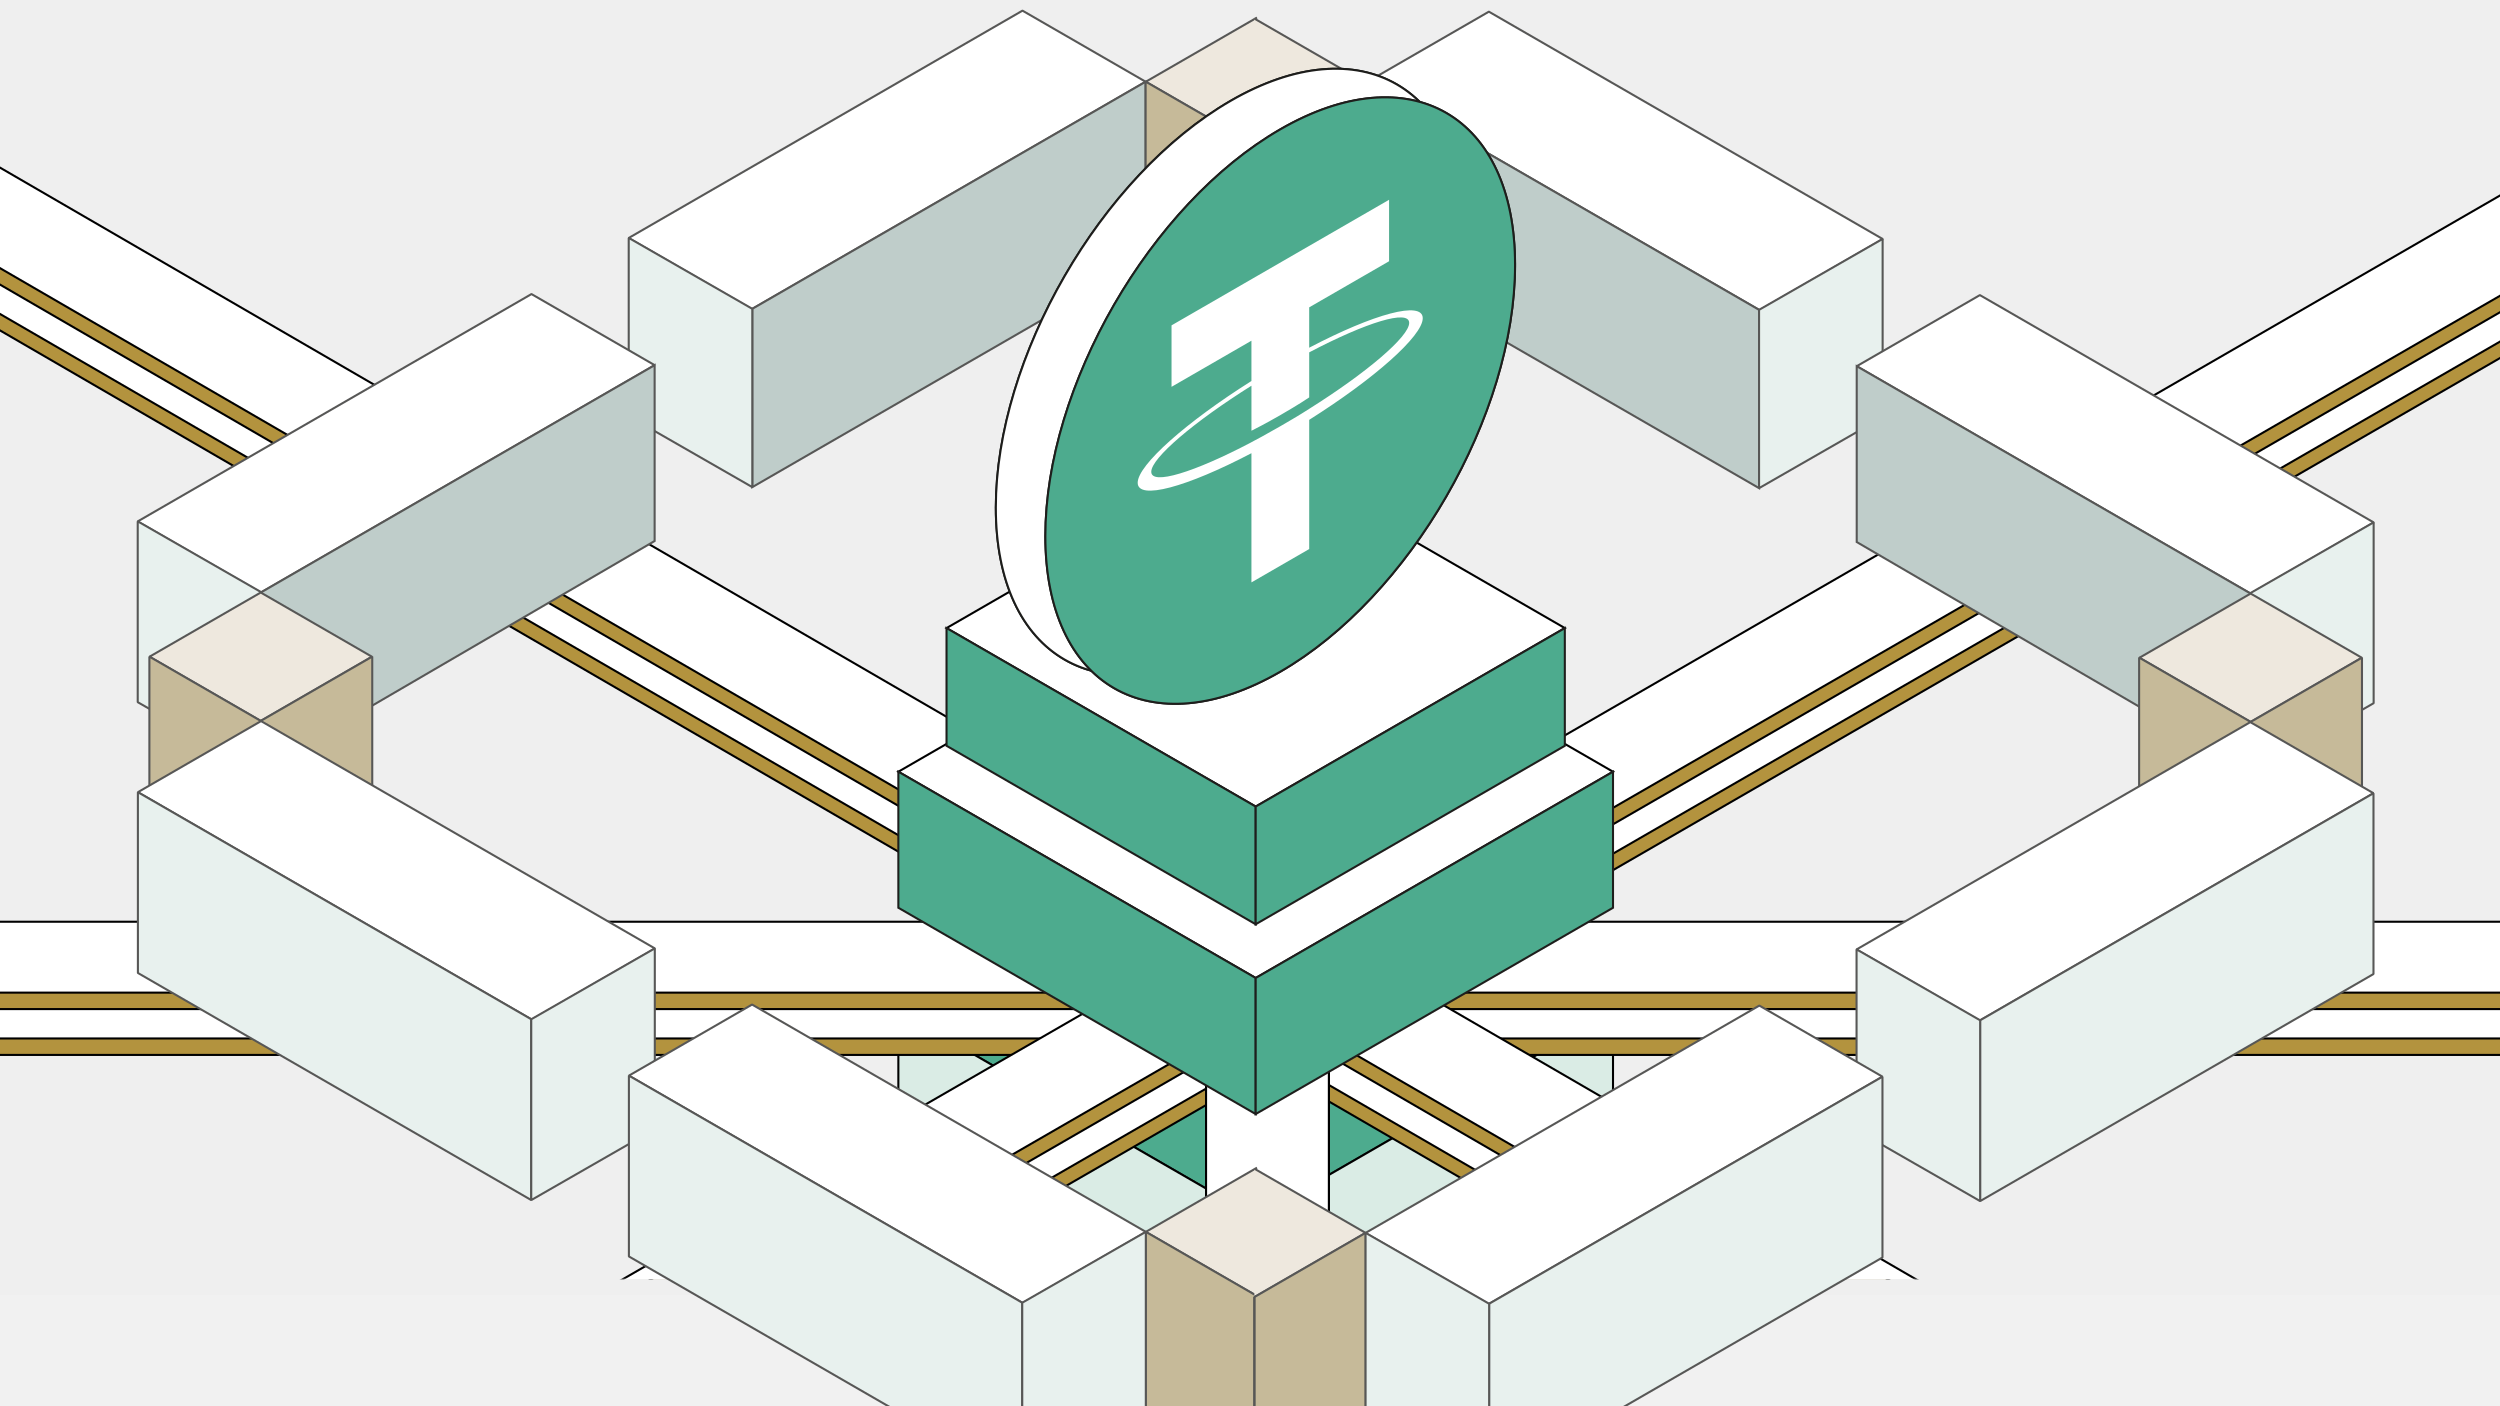
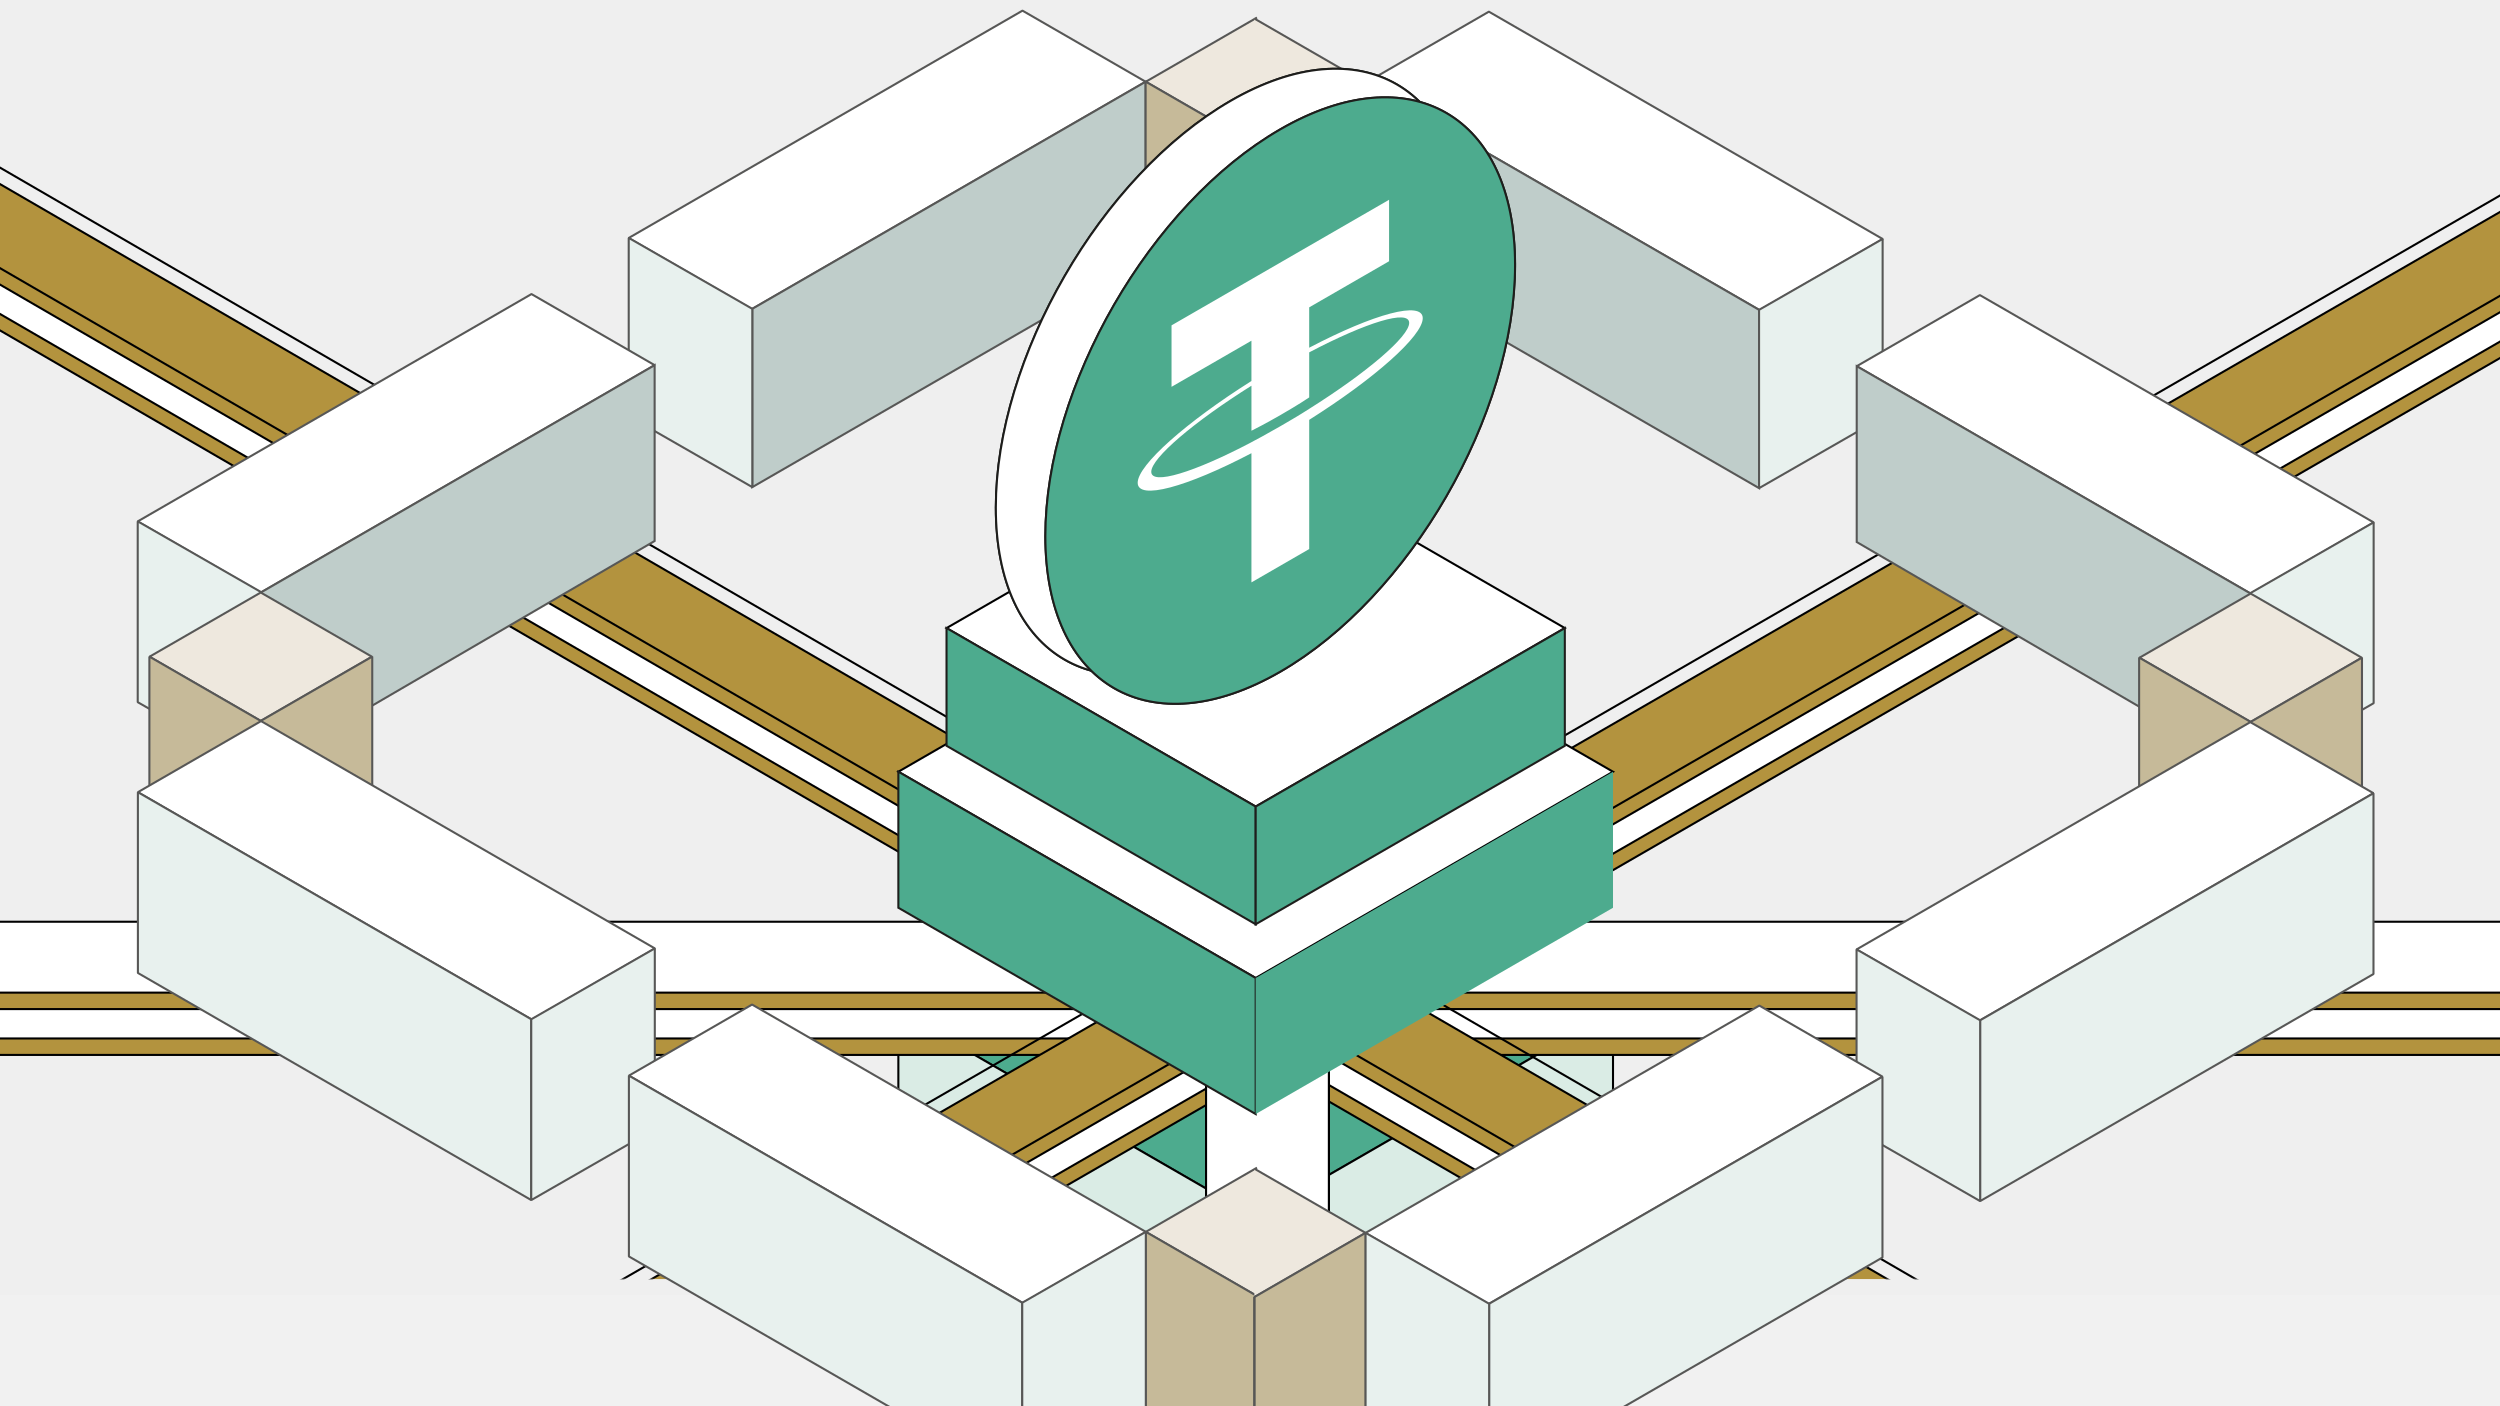
<svg xmlns="http://www.w3.org/2000/svg" width="1200" height="675" viewBox="0 0 1200 675" fill="none">
  <rect x="0" y="0" width="1200" height="675" fill="#808080" stroke="none" />
  <g clip-path="url(#clip0_4008_7260)">
    <path d="M1200 0H0V675H1200V0Z" fill="#F1F1F1" />
    <path d="M1229.82 -64.825H-25.021V594.834H1229.82V-64.825Z" fill="#EFEFEF" />
    <path d="M1229.82 -38.075H-25.021V621.584H1229.82V-38.075Z" fill="#EFEFEF" />
    <path d="M602.723 584.253L431.203 485.231L602.723 386.216L774.243 485.231L602.723 584.253Z" fill="#4DAB8E" />
    <path d="M602.723 584.253L431.203 485.231L602.723 386.216L774.243 485.231L602.723 584.253Z" stroke="#1E1E1C" stroke-miterlimit="10" />
    <path d="M431.211 485.23V783.331L602.723 882.345V584.253L431.211 485.23Z" fill="#DAECE5" />
    <path d="M431.211 485.23V783.331L602.723 882.345V584.253L431.211 485.23Z" stroke="black" stroke-miterlimit="10" />
    <path d="M774.244 485.23V783.331L602.725 882.345V584.253L774.244 485.23Z" fill="#DAECE5" />
    <path d="M774.244 485.23V783.331L602.725 882.345V584.253L774.244 485.23Z" stroke="black" stroke-miterlimit="10" />
    <path d="M350.838 613.962H434.211L1255.49 139.832V91.706L350.838 613.962Z" fill="#B3933E" />
    <mask id="mask0_4008_7260" style="mask-type:luminance" maskUnits="userSpaceOnUse" x="-38" y="-88" width="1294" height="702">
      <path d="M1255.49 -88H-37.158V613.962H1255.49V-88Z" fill="white" />
    </mask>
    <g mask="url(#mask0_4008_7260)">
      <path d="M-67.2 903.437L-108.883 879.37L1274.73 80.596L1316.42 104.655L-67.2 903.437Z" stroke="black" stroke-miterlimit="10" />
    </g>
    <path d="M-37.158 137.055L784.811 613.962H867.971L-37.158 88.802V137.055Z" fill="#B3933E" />
    <mask id="mask1_4008_7260" style="mask-type:luminance" maskUnits="userSpaceOnUse" x="-38" y="-88" width="1294" height="702">
      <path d="M1255.49 -88H-37.158V613.962H1255.49V-88Z" fill="white" />
    </mask>
    <g mask="url(#mask1_4008_7260)">
      <path d="M-129.725 83.342L-88.042 59.275L1274.27 849.709L1232.59 873.768L-129.725 83.342Z" stroke="black" stroke-miterlimit="10" />
    </g>
    <path d="M1255.49 472.329H-37.158V506.362H1255.49V472.329Z" fill="#B3933E" />
    <mask id="mask2_4008_7260" style="mask-type:luminance" maskUnits="userSpaceOnUse" x="-38" y="-88" width="1294" height="702">
      <path d="M1255.49 -88H-37.158V613.962H1255.49V-88Z" fill="white" />
    </mask>
    <g mask="url(#mask2_4008_7260)">
      <path d="M1388.61 472.329H-382.605V506.362H1388.61V472.329Z" stroke="black" stroke-miterlimit="10" />
    </g>
    <path d="M637.857 78.544H578.908V613.961H637.857V78.544Z" fill="#B3933E" />
    <mask id="mask3_4008_7260" style="mask-type:luminance" maskUnits="userSpaceOnUse" x="-38" y="-88" width="1294" height="702">
      <path d="M1255.49 -88H-37.158V613.962H1255.49V-88Z" fill="white" />
    </mask>
    <g mask="url(#mask3_4008_7260)">
      <path d="M637.857 78.544H578.908V1085.61H637.857V78.544Z" stroke="black" stroke-miterlimit="10" />
    </g>
    <path d="M337.146 613.962H420.519L1255.49 131.933V83.799L337.146 613.962Z" fill="white" />
    <mask id="mask4_4008_7260" style="mask-type:luminance" maskUnits="userSpaceOnUse" x="-38" y="-88" width="1294" height="702">
      <path d="M1255.49 -88H-37.158V613.962H1255.49V-88Z" fill="white" />
    </mask>
    <g mask="url(#mask4_4008_7260)">
      <path d="M-57.968 890.197L-99.65 866.137L1283.97 67.355L1325.66 91.422L-57.968 890.197Z" stroke="black" stroke-miterlimit="10" />
    </g>
    <path d="M-37.158 129.148L798.431 613.962H881.591L-37.158 80.895V129.148Z" fill="white" />
    <mask id="mask5_4008_7260" style="mask-type:luminance" maskUnits="userSpaceOnUse" x="-38" y="-88" width="1294" height="702">
      <path d="M1255.49 -88H-37.158V613.962H1255.49V-88Z" fill="white" />
    </mask>
    <g mask="url(#mask5_4008_7260)">
      <path d="M-129.725 75.435L-88.042 51.376L1274.27 841.802L1232.59 865.869L-129.725 75.435Z" stroke="black" stroke-miterlimit="10" />
    </g>
    <path d="M1255.49 464.43H-37.158V498.463H1255.49V464.43Z" fill="white" />
    <mask id="mask6_4008_7260" style="mask-type:luminance" maskUnits="userSpaceOnUse" x="-38" y="-88" width="1294" height="702">
      <path d="M1255.49 -88H-37.158V613.962H1255.49V-88Z" fill="white" />
    </mask>
    <g mask="url(#mask6_4008_7260)">
      <path d="M1388.61 464.43H-382.605V498.463H1388.61V464.43Z" stroke="black" stroke-miterlimit="10" />
    </g>
    <path d="M637.857 70.645H578.908V613.97H637.857V70.645Z" fill="white" />
    <mask id="mask7_4008_7260" style="mask-type:luminance" maskUnits="userSpaceOnUse" x="-38" y="-88" width="1294" height="702">
      <path d="M1255.49 -88H-37.158V613.962H1255.49V-88Z" fill="white" />
    </mask>
    <g mask="url(#mask7_4008_7260)">
      <path d="M637.857 70.645H578.908V1077.71H637.857V70.645Z" stroke="black" stroke-miterlimit="10" />
    </g>
    <path d="M312.738 613.962H396.103L1255.49 117.833V69.707L312.738 613.962Z" fill="#B3933E" />
    <mask id="mask8_4008_7260" style="mask-type:luminance" maskUnits="userSpaceOnUse" x="-38" y="-88" width="1294" height="702">
      <path d="M1255.49 -88H-37.158V613.962H1255.49V-88Z" fill="white" />
    </mask>
    <g mask="url(#mask8_4008_7260)">
      <path d="M-67.2 881.438L-108.883 857.371L1274.73 58.596L1316.42 82.663L-67.2 881.438Z" stroke="black" stroke-miterlimit="10" />
    </g>
    <path d="M-37.158 115.055L822.721 613.962H905.881L-37.158 66.803V115.055Z" fill="#B3933E" />
    <mask id="mask9_4008_7260" style="mask-type:luminance" maskUnits="userSpaceOnUse" x="-38" y="-88" width="1294" height="702">
      <path d="M1255.49 -88H-37.158V613.962H1255.49V-88Z" fill="white" />
    </mask>
    <g mask="url(#mask9_4008_7260)">
      <path d="M-129.725 61.342L-88.042 37.283L1274.27 827.709L1232.59 851.768L-129.725 61.342Z" stroke="black" stroke-miterlimit="10" />
    </g>
    <path d="M1255.49 450.337H-37.158V484.37H1255.49V450.337Z" fill="#B3933E" />
    <mask id="mask10_4008_7260" style="mask-type:luminance" maskUnits="userSpaceOnUse" x="-38" y="-88" width="1294" height="702">
      <path d="M1255.49 -88H-37.158V613.962H1255.49V-88Z" fill="white" />
    </mask>
    <g mask="url(#mask10_4008_7260)">
      <path d="M1388.61 450.329H-382.605V484.362H1388.61V450.329Z" stroke="black" stroke-miterlimit="10" />
    </g>
    <path d="M637.857 56.552H578.908V613.969H637.857V56.552Z" fill="#B3933E" />
    <mask id="mask11_4008_7260" style="mask-type:luminance" maskUnits="userSpaceOnUse" x="-38" y="-88" width="1294" height="702">
      <path d="M1255.49 -88H-37.158V613.962H1255.49V-88Z" fill="white" />
    </mask>
    <g mask="url(#mask11_4008_7260)">
      <path d="M637.857 56.552H578.908V1063.61H637.857V56.552Z" stroke="black" stroke-miterlimit="10" />
    </g>
-     <path d="M299.047 613.962H382.412L1255.49 109.934V61.8L299.047 613.962Z" fill="white" />
    <mask id="mask12_4008_7260" style="mask-type:luminance" maskUnits="userSpaceOnUse" x="-38" y="-88" width="1294" height="702">
      <path d="M1255.49 -88H-37.158V613.962H1255.49V-88Z" fill="white" />
    </mask>
    <g mask="url(#mask12_4008_7260)">
      <path d="M-57.968 868.197L-99.65 844.138L1283.97 45.363L1325.66 69.422L-57.968 868.197Z" stroke="black" stroke-miterlimit="10" />
    </g>
-     <path d="M-37.158 107.149L836.35 613.962H919.509L-37.158 58.896V107.149Z" fill="white" />
    <mask id="mask13_4008_7260" style="mask-type:luminance" maskUnits="userSpaceOnUse" x="-38" y="-88" width="1294" height="702">
      <path d="M1255.49 -88H-37.158V613.962H1255.49V-88Z" fill="white" />
    </mask>
    <g mask="url(#mask13_4008_7260)">
      <path d="M-129.725 53.444L-88.042 29.377L1274.27 819.802L1232.59 843.87L-129.725 53.444Z" stroke="black" stroke-miterlimit="10" />
    </g>
    <path d="M1255.49 442.431H-37.158V476.464H1255.49V442.431Z" fill="white" />
    <mask id="mask14_4008_7260" style="mask-type:luminance" maskUnits="userSpaceOnUse" x="-38" y="-88" width="1294" height="702">
      <path d="M1255.49 -88H-37.158V613.962H1255.49V-88Z" fill="white" />
    </mask>
    <g mask="url(#mask14_4008_7260)">
      <path d="M1388.61 442.431H-382.605V476.464H1388.61V442.431Z" stroke="black" stroke-miterlimit="10" />
    </g>
    <path d="M637.857 48.646H578.908V613.962H637.857V48.646Z" fill="white" />
    <mask id="mask15_4008_7260" style="mask-type:luminance" maskUnits="userSpaceOnUse" x="-38" y="-88" width="1294" height="702">
      <path d="M1255.49 -88H-37.158V613.962H1255.49V-88Z" fill="white" />
    </mask>
    <g mask="url(#mask15_4008_7260)">
      <path d="M637.857 48.646H578.908V1055.71H637.857V48.646Z" stroke="black" stroke-miterlimit="10" />
    </g>
    <path d="M602.723 469.441L431.203 370.427L602.723 271.404L774.243 370.427L602.723 469.441Z" fill="white" />
    <path d="M602.723 469.441L431.203 370.427L602.723 271.404L774.243 370.427L602.723 469.441Z" stroke="black" stroke-miterlimit="10" />
    <path d="M431.211 370.427V435.724L602.723 534.746V469.441L431.211 370.427Z" fill="#4DAB8E" />
    <path d="M431.211 370.427V435.724L602.723 534.746V469.441L431.211 370.427Z" stroke="#1E1E1C" stroke-miterlimit="10" />
    <path d="M774.244 370.427V435.724L602.725 534.746V469.441L774.244 370.427Z" fill="#4DAB8E" />
-     <path d="M774.244 370.427V435.724L602.725 534.746V469.441L774.244 370.427Z" stroke="#1E1E1C" stroke-miterlimit="10" />
    <path d="M602.724 387.155L454.334 301.484L602.724 215.821L751.114 301.484L602.724 387.155Z" fill="white" />
    <path d="M602.724 387.155L454.334 301.484L602.724 215.821L751.114 301.484L602.724 387.155Z" stroke="black" stroke-miterlimit="10" />
    <path d="M454.334 301.484V357.983L602.724 443.646V387.155L454.334 301.484Z" fill="#4DAB8E" />
    <path d="M454.334 301.484V357.983L602.724 443.646V387.155L454.334 301.484Z" stroke="#1E1E1C" stroke-miterlimit="10" />
    <path d="M751.115 301.484V357.983L602.725 443.646V387.155L751.115 301.484Z" fill="#4DAB8E" />
    <path d="M751.115 301.484V357.983L602.725 443.646V387.155L751.115 301.484Z" stroke="#1E1E1C" stroke-miterlimit="10" />
    <path d="M549.898 39.232L360.827 148.394L301.713 114.266L490.783 5.112L549.898 39.232Z" fill="white" />
    <path d="M549.898 39.232L360.827 148.394L301.713 114.266L490.783 5.112L549.898 39.232Z" stroke="#575756" stroke-linejoin="bevel" />
    <path d="M361.098 148.236L361.106 233.82L549.908 124.816L549.9 39.232L361.098 148.236Z" fill="#BFCDCA" />
    <path d="M361.098 148.236L361.106 233.82L549.908 124.816L549.9 39.232L361.098 148.236Z" stroke="#575756" stroke-miterlimit="10" />
    <path d="M361.097 148.236L361.105 233.82L301.793 199.779L301.785 114.195L361.097 148.236Z" fill="#E8F1EE" />
    <path d="M361.097 148.236L361.105 233.82L301.793 199.779L301.785 114.195L361.097 148.236Z" stroke="#575756" stroke-linejoin="bevel" />
    <path d="M314.222 175.278L125.144 284.432L66.037 250.312L255.107 141.15L314.222 175.278Z" fill="white" />
    <path d="M314.222 175.278L125.144 284.432L66.037 250.312L255.107 141.15L314.222 175.278Z" stroke="#575756" stroke-linejoin="bevel" />
    <path d="M125.42 284.274L141.076 360.602L314.222 259.678V175.278L125.42 284.274Z" fill="#BFCDCA" />
    <path d="M125.42 284.274L141.076 360.602L314.222 259.678V175.278L125.42 284.274Z" stroke="#575756" stroke-miterlimit="10" />
    <path d="M125.419 284.274V371.074L66.107 337.041V250.241L125.419 284.274Z" fill="#E8F1EE" />
    <path d="M125.419 284.274V371.074L66.107 337.041V250.241L125.419 284.274Z" stroke="#575756" stroke-linejoin="bevel" />
    <path d="M178.521 315.222L125.151 284.408L71.773 315.222L125.151 346.036L178.521 315.222Z" fill="#EEE8DE" />
    <path d="M178.521 315.222L125.151 284.408L71.773 315.222L125.151 346.036L178.521 315.222Z" stroke="#575756" stroke-linejoin="bevel" />
    <path d="M125.152 346.036V432.819L71.703 401.966V315.175L125.152 346.036Z" fill="#C6BA99" />
    <path d="M125.152 346.036V432.819L71.703 401.966V315.175L125.152 346.036Z" stroke="#575756" stroke-linejoin="bevel" />
    <path d="M125.152 346.036V432.82L178.68 401.943V315.159L125.152 346.036Z" fill="#C6BA99" />
    <path d="M125.152 346.036V432.82L178.68 401.943V315.159L125.152 346.036Z" stroke="#575756" stroke-linejoin="bevel" />
    <path d="M66.188 380.25L255.266 489.405L314.38 455.277L125.302 346.123L66.188 380.25Z" fill="white" />
    <path d="M66.188 380.25L255.266 489.405L314.38 455.277L125.302 346.123L66.188 380.25Z" stroke="#575756" stroke-linejoin="bevel" />
    <path d="M254.997 489.247V576.038L66.195 467.034L66.188 380.25L254.997 489.247Z" fill="#E8F1EE" />
    <path d="M254.997 489.247V576.038L66.195 467.034L66.188 380.25L254.997 489.247Z" stroke="#575756" stroke-linejoin="bevel" />
    <path d="M254.996 489.247V576.039L314.308 541.997V455.214L254.996 489.247Z" fill="#E8F1EE" />
    <path d="M254.996 489.247V576.039L314.308 541.997V455.214L254.996 489.247Z" stroke="#575756" stroke-linejoin="bevel" />
    <path d="M603.356 560.485L549.986 591.299L603.364 622.113" fill="#EEE8DE" />
    <path d="M603.356 560.485L549.986 591.299L603.364 622.113" stroke="#575756" stroke-linejoin="bevel" />
    <path d="M603.363 622.105V708.897L549.914 678.035L549.906 591.252L603.363 622.105Z" fill="#C6BA99" />
    <path d="M603.363 622.105V708.897L549.914 678.035L549.906 591.252L603.363 622.105Z" stroke="#575756" stroke-linejoin="bevel" />
    <path d="M603.363 622.105V708.896" stroke="#575756" stroke-linejoin="bevel" />
    <path d="M603.348 8.426L549.979 39.232L603.348 70.046" fill="#EEE8DE" />
    <path d="M603.348 8.426L549.979 39.232L603.348 70.046" stroke="#575756" stroke-linejoin="bevel" />
    <path d="M603.355 70.046V155.638L549.906 124.776L549.898 39.192L603.355 70.046Z" fill="#C6BA99" />
    <path d="M603.355 70.046V155.638L549.906 124.776L549.898 39.192L603.355 70.046Z" stroke="#575756" stroke-linejoin="bevel" />
    <path d="M603.355 70.046V155.638" stroke="#575756" stroke-linejoin="bevel" />
    <path d="M301.871 516.312L490.949 625.467L550.064 591.339L360.986 482.185L301.871 516.312Z" fill="white" />
    <path d="M301.871 516.312L490.949 625.467L550.064 591.339L360.986 482.185L301.871 516.312Z" stroke="#575756" stroke-linejoin="bevel" />
    <path d="M490.673 625.309L490.681 712.1L301.871 603.096V516.312L490.673 625.309Z" fill="#E8F1EE" />
    <path d="M490.673 625.309L490.681 712.1L301.871 603.096V516.312L490.673 625.309Z" stroke="#575756" stroke-linejoin="bevel" />
    <path d="M490.674 625.309L490.682 712.1L549.994 678.059V591.275L490.674 625.309Z" fill="#E8F1EE" />
    <path d="M490.674 625.309L490.682 712.1L549.994 678.059V591.275L490.674 625.309Z" stroke="#575756" stroke-linejoin="bevel" />
    <path d="M655.541 39.729L844.619 148.883L903.734 114.755L714.655 5.601L655.541 39.729Z" fill="white" />
    <path d="M655.541 39.729L844.619 148.883L903.734 114.755L714.655 5.601L655.541 39.729Z" stroke="#575756" stroke-linejoin="bevel" />
    <path d="M844.351 148.725V234.309L655.541 125.313V39.729L844.351 148.725Z" fill="#BFCDCA" />
    <path d="M844.351 148.725V234.309L655.541 125.313V39.729L844.351 148.725Z" stroke="#575756" stroke-miterlimit="10" />
    <path d="M844.352 148.725V234.309L903.663 200.268V114.684L844.352 148.725Z" fill="#E8F1EE" />
    <path d="M844.352 148.725V234.309L903.663 200.268V114.684L844.352 148.725Z" stroke="#575756" stroke-linejoin="bevel" />
    <path d="M891.227 175.775L1080.3 284.929L1139.42 250.802L950.341 141.647L891.227 175.775Z" fill="white" />
    <path d="M891.227 175.775L1080.3 284.929L1139.42 250.802L950.341 141.647L891.227 175.775Z" stroke="#575756" stroke-linejoin="bevel" />
    <path d="M1080.03 284.772L1064.38 361.1L891.227 260.176V175.775L1080.03 284.772Z" fill="#BFCDCA" />
    <path d="M1080.03 284.772L1064.38 361.1L891.227 260.176V175.775L1080.03 284.772Z" stroke="#575756" stroke-miterlimit="10" />
    <path d="M1080.03 284.772V371.571L1139.35 337.53V250.73L1080.03 284.772Z" fill="#E8F1EE" />
    <path d="M1080.03 284.772V371.571L1139.35 337.53V250.73L1080.03 284.772Z" stroke="#575756" stroke-linejoin="bevel" />
    <path d="M1026.93 315.72L1080.3 284.906L1133.67 315.72L1080.3 346.533L1026.93 315.72Z" fill="#EEE8DE" />
    <path d="M1026.93 315.72L1080.3 284.906L1133.67 315.72L1080.3 346.533L1026.93 315.72Z" stroke="#575756" stroke-linejoin="bevel" />
    <path d="M1080.3 346.525V433.316L1133.75 402.455V315.672L1080.3 346.525Z" fill="#C6BA99" />
    <path d="M1080.3 346.525V433.316L1133.75 402.455V315.672L1080.3 346.525Z" stroke="#575756" stroke-linejoin="bevel" />
    <path d="M1080.3 346.525V433.317L1026.78 402.44V315.648L1080.3 346.525Z" fill="#C6BA99" />
    <path d="M1080.3 346.525V433.317L1026.78 402.44V315.648L1080.3 346.525Z" stroke="#575756" stroke-linejoin="bevel" />
    <path d="M1139.27 380.748L950.191 489.902L891.076 455.774L1080.15 346.62L1139.27 380.748Z" fill="white" />
    <path d="M1139.27 380.748L950.191 489.902L891.076 455.774L1080.15 346.62L1139.27 380.748Z" stroke="#575756" stroke-linejoin="bevel" />
    <path d="M950.467 489.744L950.459 576.527L1139.27 467.531V380.748L950.467 489.744Z" fill="#E8F1EE" />
    <path d="M950.467 489.744L950.459 576.527L1139.27 467.531V380.748L950.467 489.744Z" stroke="#575756" stroke-linejoin="bevel" />
    <path d="M950.466 489.744L950.458 576.528L891.146 542.495V455.703L950.466 489.744Z" fill="#E8F1EE" />
    <path d="M950.466 489.744L950.458 576.528L891.146 542.495V455.703L950.466 489.744Z" stroke="#575756" stroke-linejoin="bevel" />
    <path d="M602.1 560.975L655.477 591.788L602.1 622.602" fill="#EEE8DE" />
    <path d="M602.1 560.975L655.477 591.788L602.1 622.602" stroke="#575756" stroke-linejoin="bevel" />
    <path d="M602.1 622.602V709.386L655.548 678.533V591.741L602.1 622.602Z" fill="#C6BA99" />
    <path d="M602.1 622.602V709.386L655.548 678.533V591.741L602.1 622.602Z" stroke="#575756" stroke-linejoin="bevel" />
    <path d="M602.1 622.602V709.386" stroke="#575756" stroke-linejoin="bevel" />
    <path d="M602.1 8.916L655.469 39.729L602.1 70.543" fill="#EEE8DE" />
    <path d="M602.1 8.916L655.469 39.729L602.1 70.543" stroke="#575756" stroke-linejoin="bevel" />
    <path d="M602.092 70.543V156.127L655.548 125.266V39.682L602.092 70.543Z" fill="#C6BA99" />
    <path d="M602.092 70.543V156.127L655.548 125.266V39.682L602.092 70.543Z" stroke="#575756" stroke-linejoin="bevel" />
    <path d="M602.092 70.543V156.127" stroke="#575756" stroke-linejoin="bevel" />
    <path d="M903.583 516.802L714.505 625.964L655.391 591.836L844.469 482.682L903.583 516.802Z" fill="white" />
    <path d="M903.583 516.802L714.505 625.964L655.391 591.836L844.469 482.682L903.583 516.802Z" stroke="#575756" stroke-linejoin="bevel" />
    <path d="M714.781 625.806V712.589L903.583 603.593V516.802L714.781 625.806Z" fill="#E8F1EE" />
    <path d="M714.781 625.806V712.589L903.583 603.593V516.802L714.781 625.806Z" stroke="#575756" stroke-linejoin="bevel" />
    <path d="M714.783 625.806V712.589L655.471 678.548V591.765L714.783 625.806Z" fill="#E8F1EE" />
    <path d="M714.783 625.806V712.589L655.471 678.548V591.765L714.783 625.806Z" stroke="#575756" stroke-linejoin="bevel" />
    <path d="M590.729 48.395C652.984 12.452 703.458 41.593 703.458 113.471C703.458 185.348 652.984 272.763 590.729 308.706C528.474 344.641 478 315.523 478 243.63C478 171.736 528.466 84.345 590.729 48.395Z" fill="#4DAB8E" />
    <path d="M590.729 48.395C652.984 12.452 703.458 41.593 703.458 113.471C703.458 185.348 652.984 272.763 590.729 308.706C528.474 344.641 478 315.523 478 243.63C478 171.737 528.466 84.345 590.729 48.395Z" stroke="#1E1E1C" stroke-miterlimit="10" />
    <path d="M604.642 153.169V133.805L642.986 111.671V82.168L538.567 142.454V171.957L576.919 149.816V169.164C545.748 188.812 522.318 209.47 522.318 218.008C522.318 226.546 545.764 220.139 576.919 203.813V265.827L604.649 249.816V187.794C635.765 168.178 659.148 147.551 659.148 139.021C659.148 130.491 635.757 136.875 604.649 153.177M604.649 182.547V182.531C603.868 183.044 599.851 185.64 590.895 190.809C583.737 194.943 578.702 197.611 576.927 198.526V198.55C549.394 213.037 528.837 219.366 528.837 212.745C528.837 206.125 549.394 188.725 576.927 171.421V193.042C578.734 192.142 583.887 189.515 591.005 185.403C599.56 180.464 603.86 177.576 604.649 177.031V155.41C632.135 140.962 652.637 134.657 652.637 141.262C652.637 147.867 632.119 165.25 604.649 182.523" fill="white" />
    <path d="M590.729 48.395C652.984 12.452 703.458 41.593 703.458 113.471C703.458 185.348 652.984 272.763 590.729 308.706C528.474 344.641 478 315.523 478 243.63C478 171.736 528.466 84.345 590.729 48.395Z" fill="white" />
    <path d="M604.642 153.169V133.805L642.986 111.671V82.168L538.567 142.454V171.957L576.919 149.816V169.164C545.748 188.812 522.318 209.47 522.318 218.008C522.318 226.546 545.764 220.139 576.919 203.813V265.827L604.649 249.816V187.794C635.765 168.178 659.148 147.551 659.148 139.021C659.148 130.491 635.757 136.875 604.649 153.177M604.649 182.547V182.531C603.868 183.044 599.851 185.64 590.895 190.809C583.737 194.943 578.702 197.611 576.927 198.526V198.55C549.394 213.037 528.837 219.366 528.837 212.745C528.837 206.125 549.394 188.725 576.927 171.421V193.042C578.734 192.142 583.887 189.515 591.005 185.403C599.56 180.464 603.86 177.576 604.649 177.031V155.41C632.135 140.962 652.637 134.657 652.637 141.262C652.637 147.867 632.119 165.25 604.649 182.523" fill="white" />
    <path d="M590.729 48.395C652.984 12.452 703.458 41.593 703.458 113.471C703.458 185.348 652.984 272.763 590.729 308.706C528.474 344.641 478 315.523 478 243.63C478 171.737 528.466 84.345 590.729 48.395Z" stroke="#1D1D1B" stroke-miterlimit="10" />
    <path d="M604.642 153.169V133.805L642.986 111.671V82.168L538.567 142.454V171.957L576.919 149.816V169.164C545.748 188.812 522.318 209.47 522.318 218.008C522.318 226.546 545.764 220.139 576.919 203.813V265.827L604.649 249.816V187.794C635.765 168.178 659.148 147.551 659.148 139.021C659.148 130.491 635.757 136.875 604.649 153.177M604.649 182.547V182.531C603.868 183.044 599.851 185.64 590.895 190.809C583.737 194.943 578.702 197.611 576.927 198.526V198.55C549.394 213.037 528.837 219.366 528.837 212.745C528.837 206.125 549.394 188.725 576.927 171.421V193.042C578.734 192.142 583.887 189.515 591.005 185.403C599.559 180.464 603.86 177.576 604.649 177.031V155.41C632.135 140.962 652.637 134.657 652.637 141.262C652.637 147.867 632.119 165.25 604.649 182.523" stroke="#1D1D1B" stroke-miterlimit="10" />
    <path d="M614.498 62.117C676.754 26.174 727.227 55.315 727.227 127.193C727.227 199.07 676.754 286.485 614.498 322.428C552.243 358.363 501.77 329.246 501.77 257.352C501.77 185.459 552.235 98.068 614.498 62.117Z" fill="#4DAB8E" />
    <path d="M614.498 62.117C676.754 26.174 727.227 55.315 727.227 127.193C727.227 199.07 676.754 286.485 614.498 322.428C552.243 358.363 501.77 329.246 501.77 257.352C501.77 185.459 552.235 98.068 614.498 62.117Z" stroke="#1E1E1C" stroke-miterlimit="10" />
    <path d="M628.411 166.891V147.527L666.755 125.394V95.89L562.336 156.176V185.68L600.689 163.538V182.886C569.518 202.534 546.088 223.193 546.088 231.731C546.088 240.268 569.533 233.861 600.689 217.535V279.549L628.419 263.539V201.517C659.535 181.9 682.917 161.273 682.917 152.743C682.917 144.213 659.527 150.597 628.419 166.899M628.419 196.269V196.253C627.638 196.766 623.621 199.362 614.664 204.531C607.507 208.666 602.472 211.333 600.696 212.248V212.272C573.163 226.759 552.606 233.088 552.606 226.467C552.606 219.847 573.163 202.448 600.696 185.143V206.764C602.504 205.864 607.657 203.237 614.775 199.126C623.329 194.186 627.63 191.298 628.419 190.753V169.132C655.905 154.684 676.407 148.38 676.407 154.984C676.407 161.589 655.889 178.972 628.419 196.245" fill="white" />
    <path d="M614.498 62.117C676.754 26.174 727.227 55.315 727.227 127.193C727.227 199.07 676.754 286.485 614.498 322.428C552.243 358.363 501.77 329.246 501.77 257.352C501.77 185.459 552.235 98.068 614.498 62.117Z" fill="#4DAB8E" />
    <path d="M614.498 62.117C676.754 26.174 727.227 55.315 727.227 127.193C727.227 199.07 676.754 286.485 614.498 322.428C552.243 358.363 501.77 329.246 501.77 257.352C501.77 185.459 552.235 98.068 614.498 62.117Z" stroke="#1E1E1C" stroke-miterlimit="10" />
    <path d="M628.411 166.891V147.527L666.755 125.394V95.89L562.336 156.176V185.68L600.689 163.538V182.886C569.518 202.534 546.088 223.193 546.088 231.731C546.088 240.268 569.533 233.861 600.689 217.535V279.549L628.419 263.539V201.517C659.535 181.9 682.917 161.273 682.917 152.743C682.917 144.213 659.527 150.597 628.419 166.899M628.419 196.269V196.253C627.638 196.766 623.621 199.362 614.664 204.531C607.507 208.666 602.472 211.333 600.696 212.248V212.272C573.163 226.759 552.606 233.088 552.606 226.467C552.606 219.847 573.163 202.448 600.696 185.143V206.764C602.504 205.864 607.657 203.237 614.775 199.126C623.329 194.186 627.63 191.298 628.419 190.753V169.132C655.905 154.684 676.407 148.38 676.407 154.984C676.407 161.589 655.889 178.972 628.419 196.245" fill="white" />
  </g>
  <defs>
    <clipPath id="clip0_4008_7260">
      <rect width="1200" height="675" fill="white" />
    </clipPath>
  </defs>
</svg>